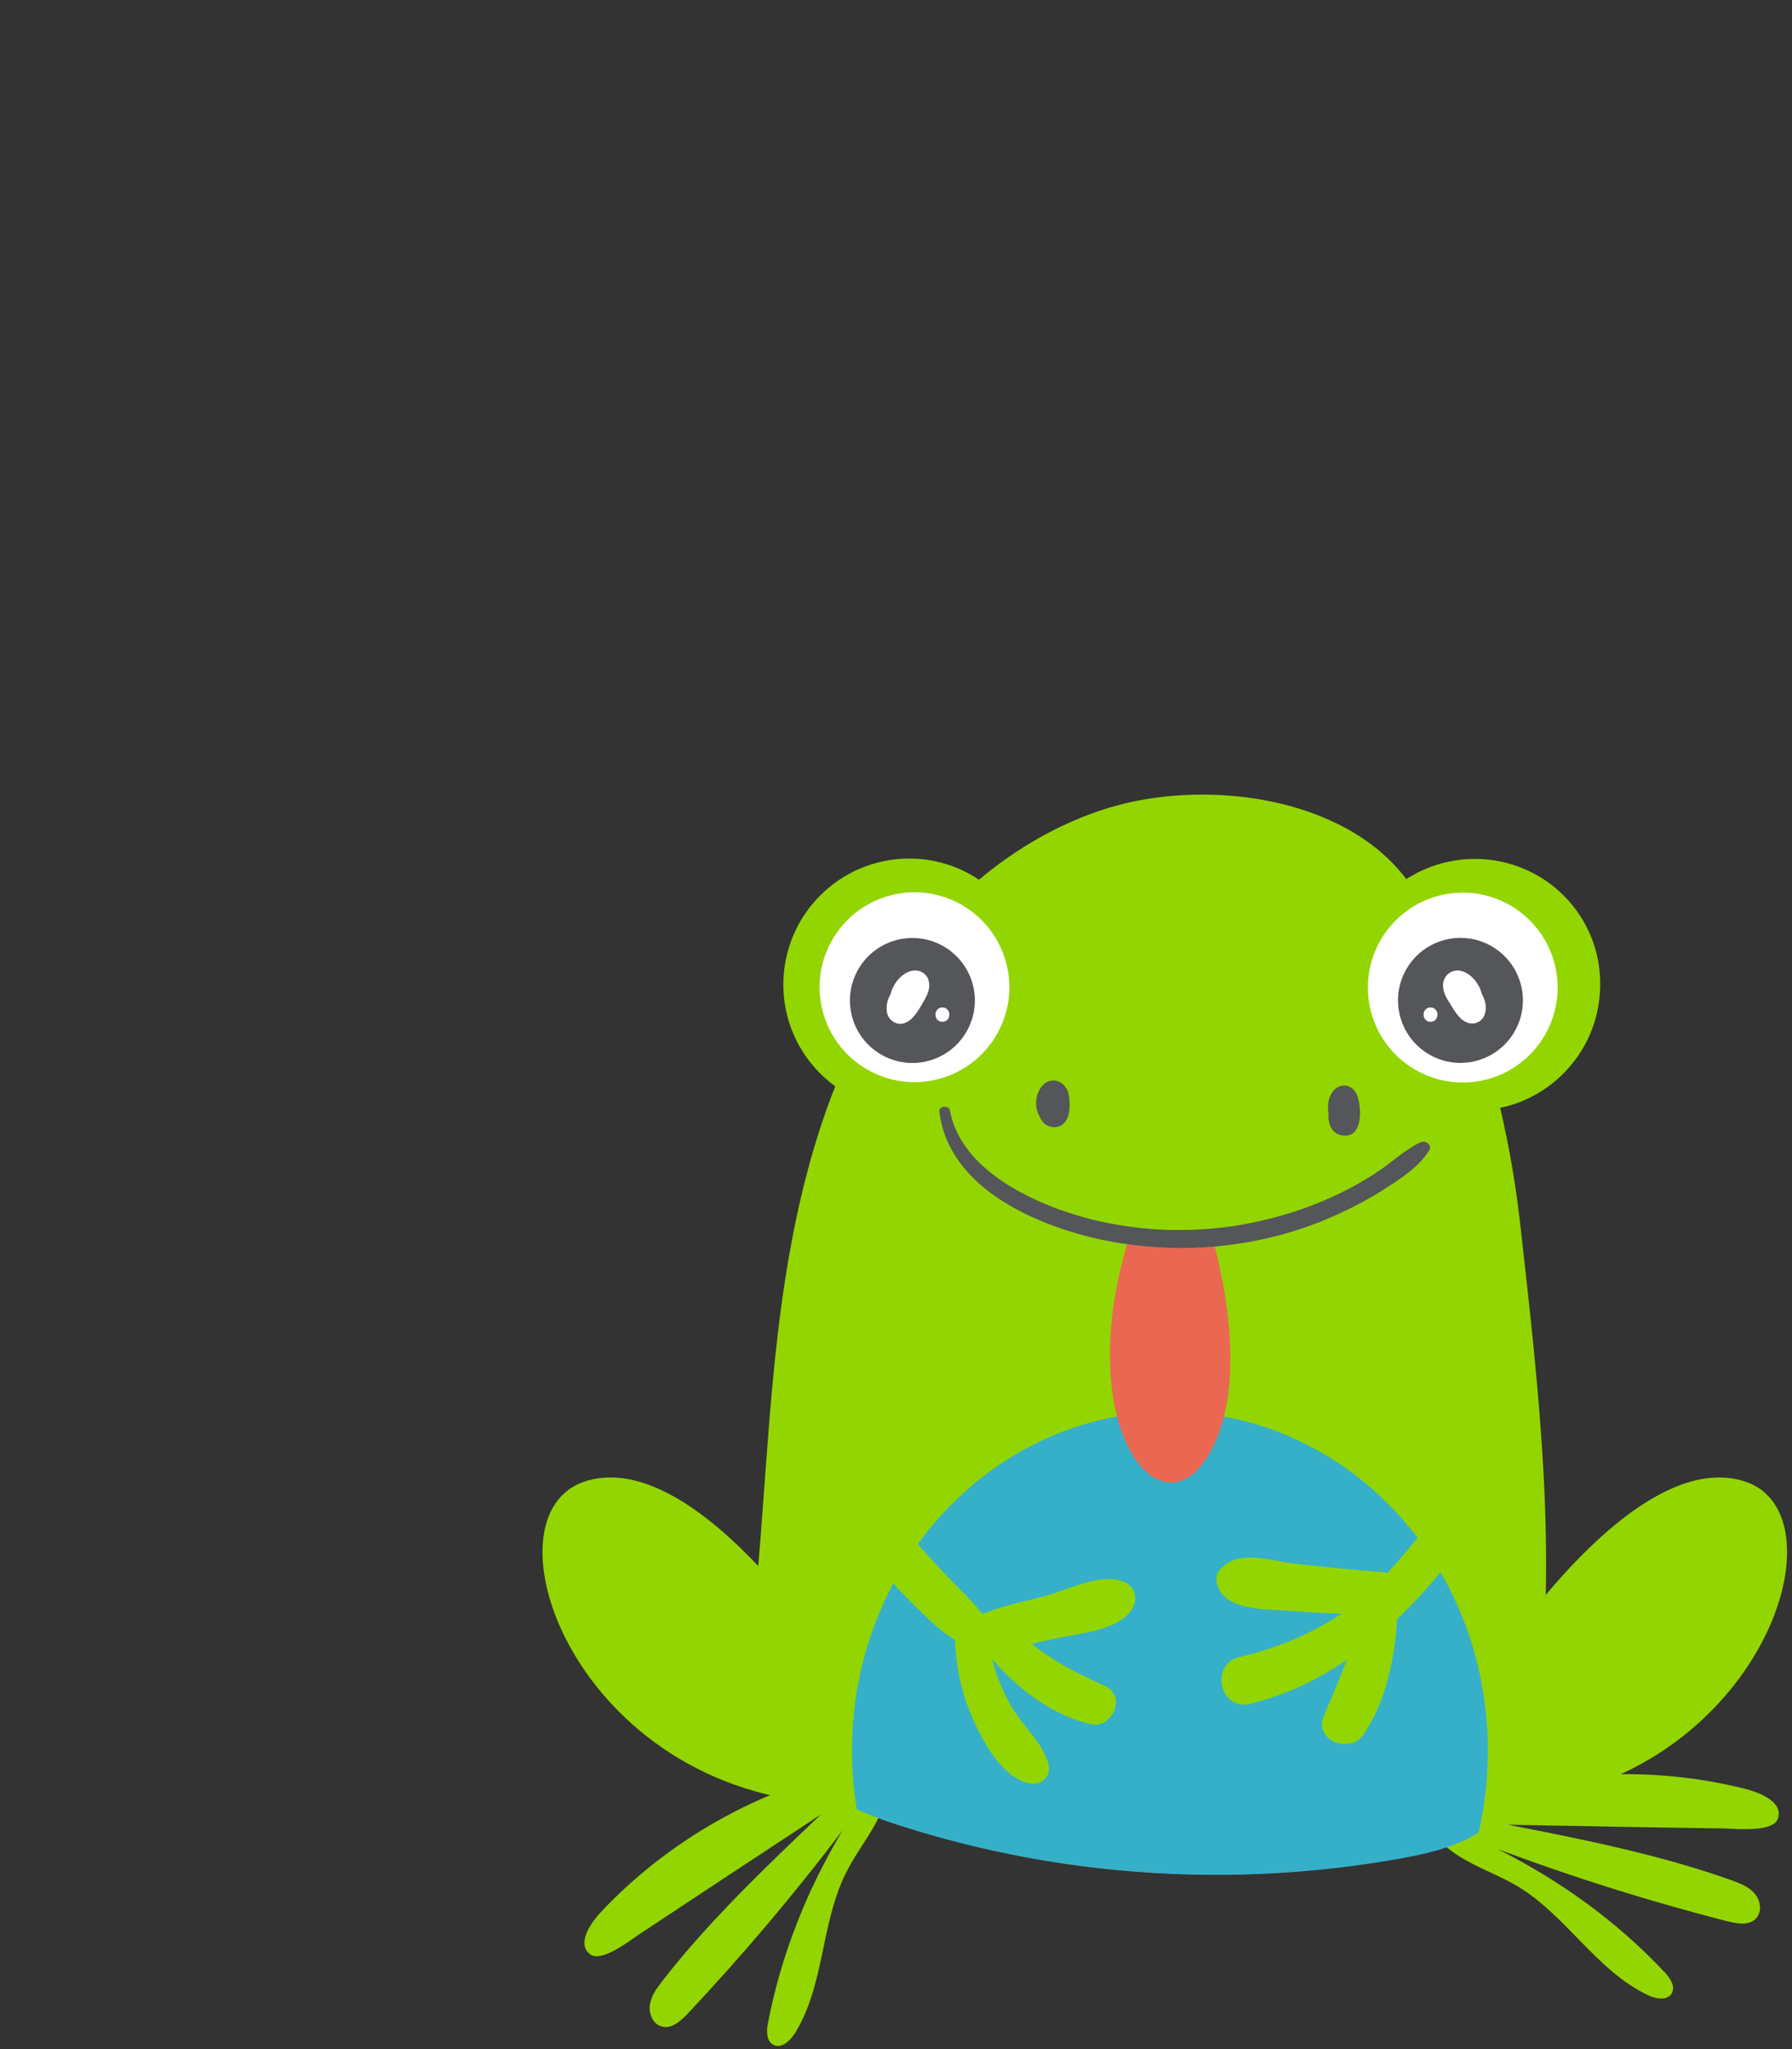
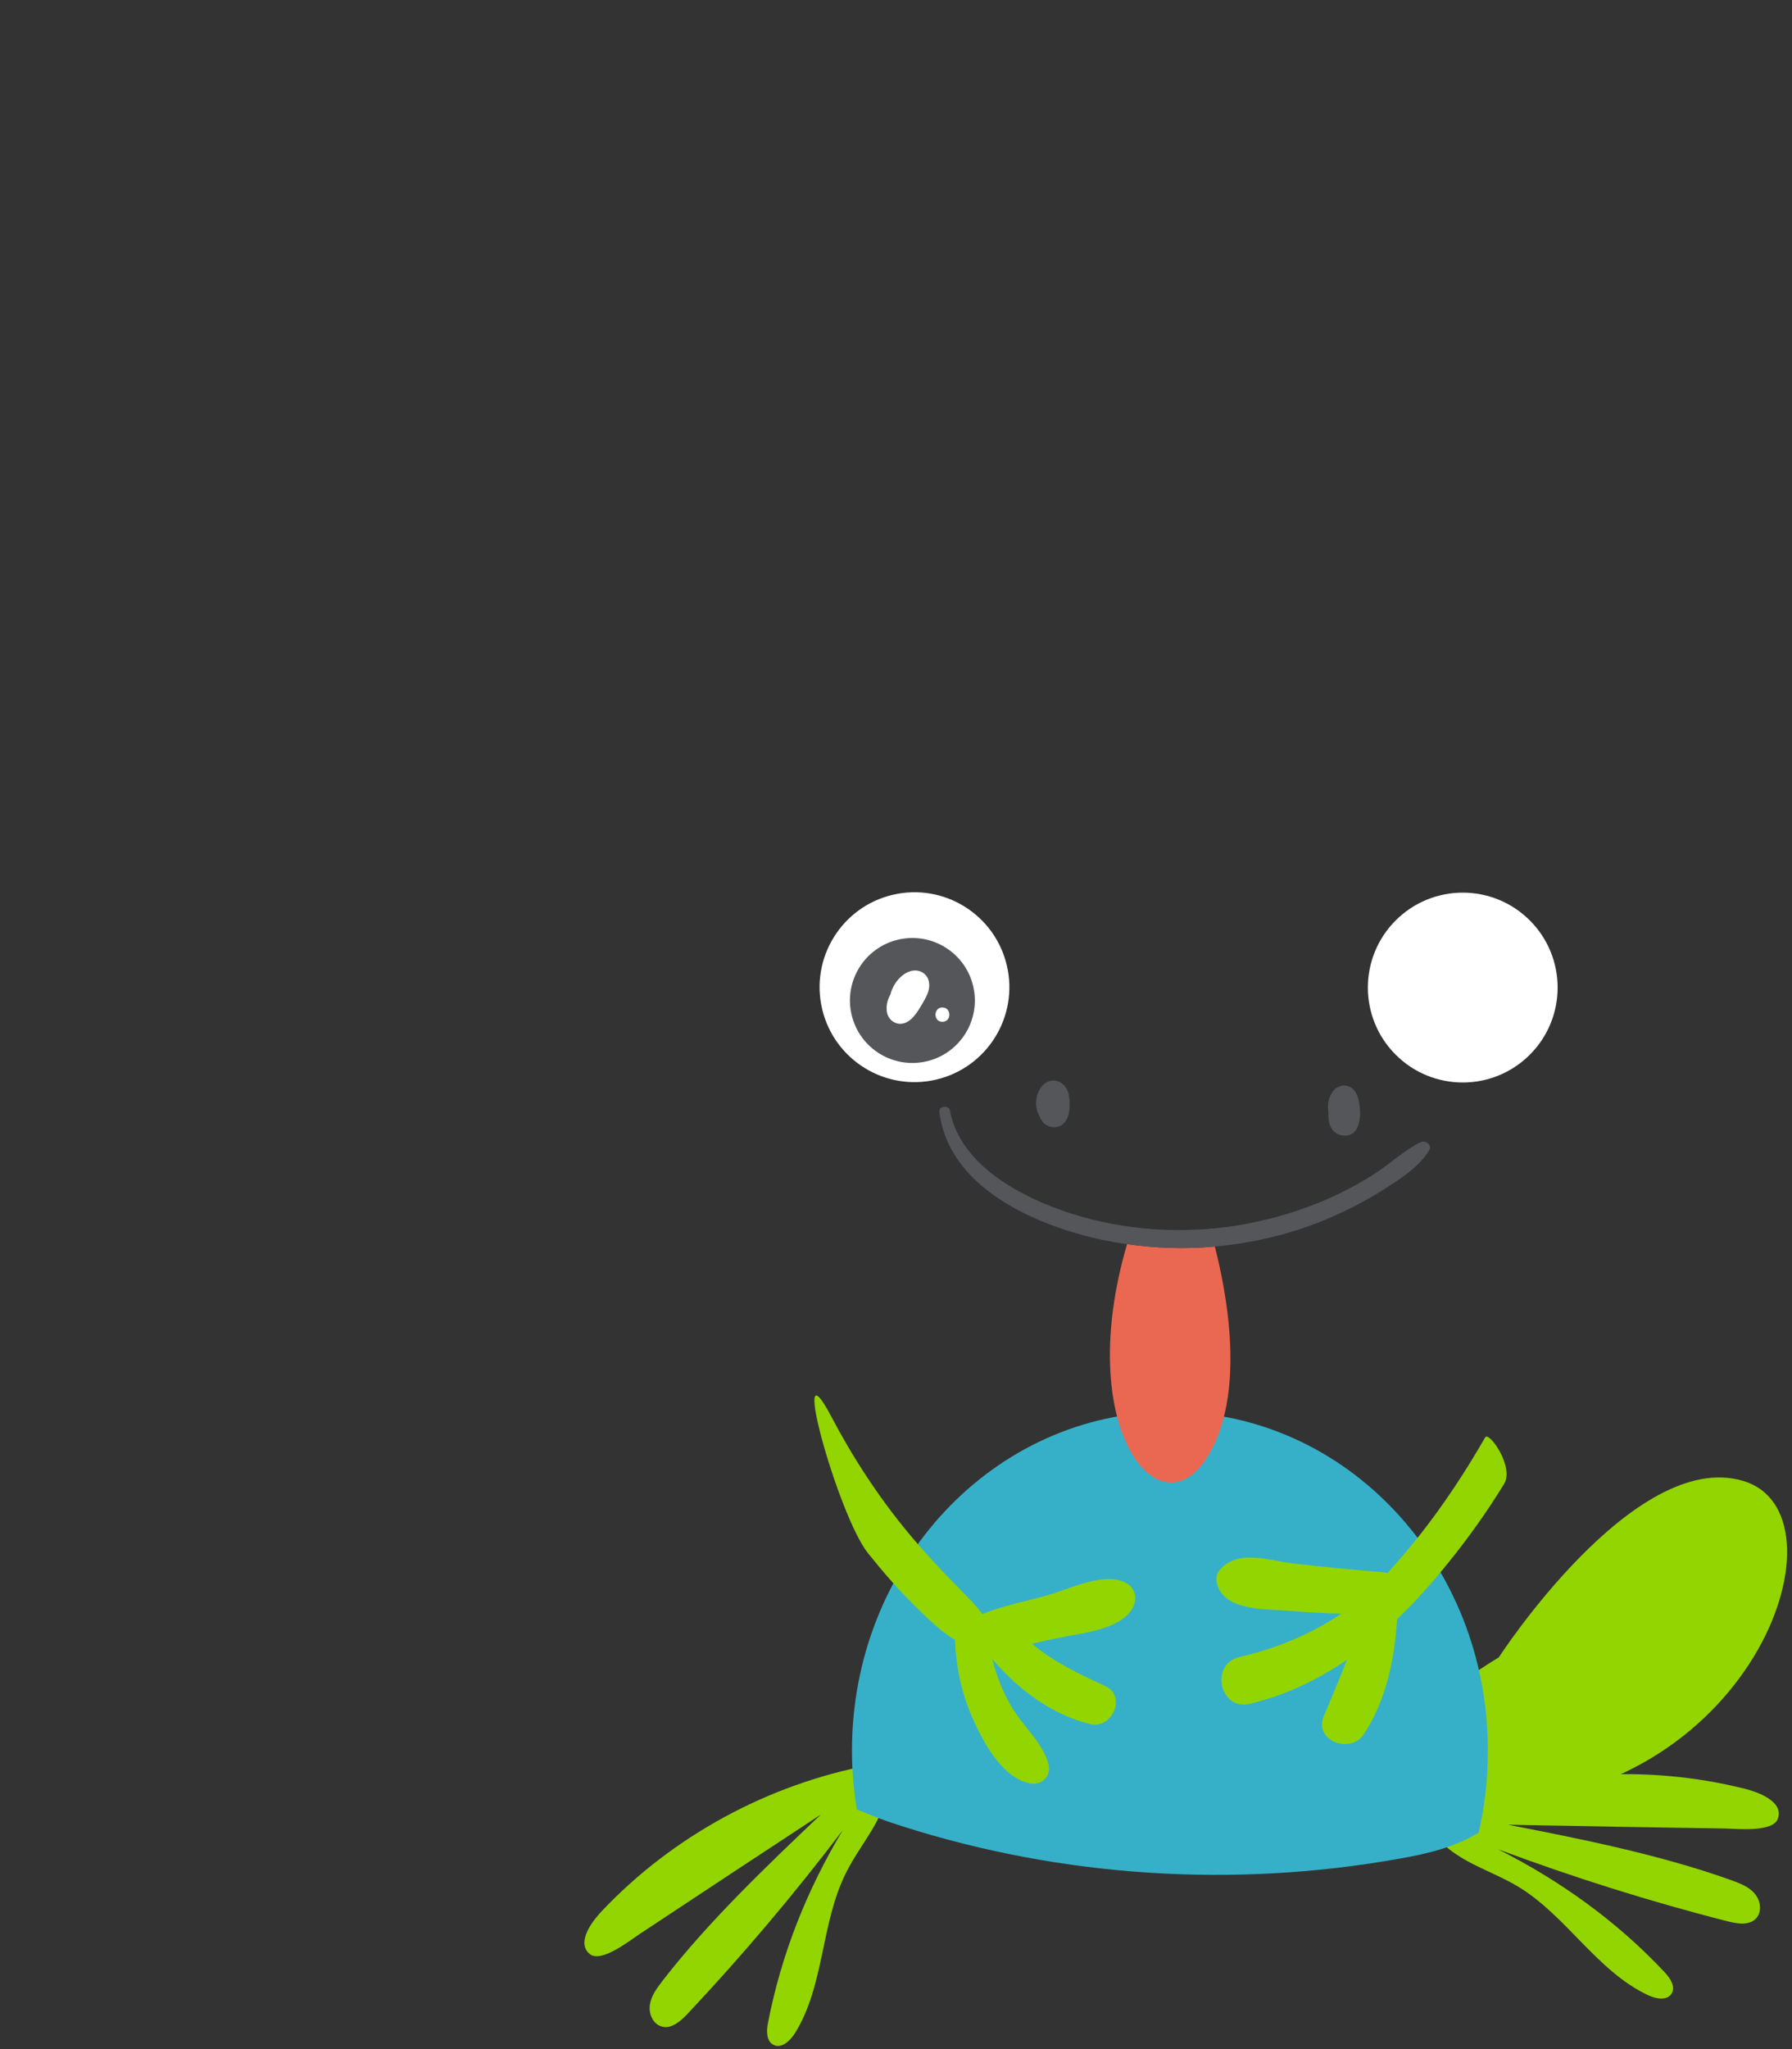
<svg xmlns="http://www.w3.org/2000/svg" version="1.1" id="Layer_1" x="0px" y="0px" viewBox="0 0 525 600" style="enable-background:new 0 0 525 600;" xml:space="preserve">
  <rect x="0" y="0" width="525" height="600" fill="#333333" stroke="none" />
  <style type="text/css">
	.st0{fill:#93D500;}
	.st1{fill:#FFFFFF;}
	.st2{fill:#36B0C9;}
	.st3{fill:#54565A;}
	.st4{fill:#EA6852;}
</style>
  <g>
-     <path class="st0" d="M243.4,485.3c0,0-39.6-61.1-71.5-51.7c-31.9,9.4-3.9,91.3,72.6,94.6S243.4,485.3,243.4,485.3z" />
    <path class="st0" d="M510.6,433.6c-31.9-9.4-71.5,51.7-71.5,51.7s-77.6,46.2-1.1,42.9S542.5,442.9,510.6,433.6z" />
    <path class="st0" d="M255,516.8c-29.8,5.6-57.8,20.7-78.7,42.8c-2.3,2.4-7.7,9-3.6,12.5c3.3,2.9,11.8-3.9,14.7-5.8   c17.7-11.7,35.4-23.4,53.1-35c-16,15.2-32.9,31.3-46.4,48.7c-1.6,2.1-3.3,4.3-3.7,7s0.9,5.7,3.5,6.4c2.8,0.8,5.5-1.6,7.5-3.7   c16.1-17.1,31.3-35.1,45.5-53.8c-10.5,17.5-18,36.3-21.9,56.4c-0.5,2.4-0.5,5.5,1.7,6.5c2.3,1.1,4.7-1.2,6.1-3.3   c8.8-14,7.6-32.2,15-47c2.5-5.1,6-9.6,8.7-14.5c2.7-5,4.7-10.6,3.8-16.2C259.1,517.2,256.3,516.6,255,516.8z" />
    <path class="st0" d="M511.3,523.8c-29.4-7.4-61.2-5.2-89.4,6c-1.2,0.5-3.2,2.5-4,3.5c2.3,5.2,7,8.9,11.9,11.6   c4.9,2.7,10.3,4.7,15.1,7.6c14.1,8.6,22.9,24.6,37.9,31.7c2.3,1.1,5.5,1.7,6.9-0.4c1.3-2.1-0.4-4.6-2.1-6.4   c-14-14.9-30.5-26.7-48.7-35.9c22,8.2,44.5,15.3,67.3,21.1c2.8,0.7,6.3,1.3,8.3-0.9c1.8-2,1.3-5.3-0.5-7.3c-1.7-2-4.4-3-6.9-3.9   c-20.7-7.4-43.7-12-65.3-16.2c21.2,0.4,42.4,0.8,63.6,1.1c3.5,0.1,14.3,1.2,15.5-3C522.6,527.3,514.5,524.6,511.3,523.8z" />
-     <path class="st0" d="M432.1,251.5c-7.4,0-14.3,2.2-20.1,5.9c-18.7-24.7-59.8-29.4-87.7-20.7c-13.8,4.3-26.4,11.6-37.5,20.9   c-5.8-3.9-12.8-6.2-20.4-6.2c-20.4,0-36.9,16.5-36.9,36.9c0,12.3,6,23.1,15.2,29.8c-7.2,18.1-11.7,37.4-14.7,56.7   c-4.5,29.1-5.6,58.5-8.2,87.8c-1.5,17-3.1,35.6,6.4,49.8c8.1,12,22.3,18,36.1,22.3c46.8,14.9,97.3,18.1,145.7,9.4   c10.9-2,22.3-4.9,29.8-13.1c6.7-7.4,8.9-17.8,10.3-27.7c6.4-47.1,0.8-95.6-4.5-142.9c-1.3-12.1-3.3-24.1-6.1-36   c16.7-3.5,29.3-18.3,29.3-36.1C469,268,452.5,251.5,432.1,251.5z" />
    <ellipse transform="matrix(0.973 -0.23 0.23 0.973 -59.268 69.288)" class="st1" cx="267.9" cy="289.2" rx="27.8" ry="27.8" />
    <ellipse transform="matrix(0.707 -0.707 0.707 0.707 -78.944 387.727)" class="st1" cx="428.6" cy="289.2" rx="27.8" ry="27.8" />
    <path class="st2" d="M342.8,413.4c-51.5,0-93.2,44.4-93.2,99.2c0,5.9,0.5,11.6,1.4,17.2c4.4,1.9,9,3.6,13.5,5   c46.8,14.9,97.3,18.1,145.7,9.4c8-1.4,16.3-3.4,23-7.6c1.8-7.7,2.7-15.7,2.7-23.9C436,457.8,394.3,413.4,342.8,413.4z" />
    <path class="st3" d="M305.3,318c-1.9,2.2-2.4,6.1-0.8,8.7c0.1,0.3,0.2,0.6,0.4,0.9c0.8,1.7,2.7,2.7,4.6,2.4   c4.2-0.7,4.2-6.3,3.6-9.6C312.3,316.7,308.1,314.8,305.3,318z" />
    <path class="st3" d="M396,318.6c-1.6-1.2-3.7-0.9-5.1,0.5c-1.7,1.8-2.1,4.3-1.7,6.7c-0.2,3,0.7,6.3,4.3,6.7   c4.8,0.5,5.3-5.3,4.8-8.7C398.1,321.9,397.6,319.7,396,318.6z" />
    <g>
      <ellipse transform="matrix(0.973 -0.23 0.23 0.973 -60.191 69.246)" class="st3" cx="267.3" cy="293.1" rx="18.3" ry="18.3" />
      <path class="st1" d="M267.5,284.2c-3,0.4-5.8,3.6-6.6,6.9c-1,1.8-1.4,3.7-1,5.6c0.6,2.2,2.8,3.6,5,2.9c2.4-0.7,4-3.5,5.2-5.5    c1.1-1.9,2.4-4,2.1-6.2C272,285.5,269.9,283.9,267.5,284.2z" />
      <path class="st1" d="M276.1,295c-2.7,0-2.7,4.2,0,4.2C278.8,299.2,278.8,295,276.1,295z" />
    </g>
    <g>
-       <ellipse transform="matrix(0.973 -0.23 0.23 0.973 -55.893 106.155)" class="st3" cx="427.9" cy="293.1" rx="18.3" ry="18.3" />
      <path class="st1" d="M427.6,284.2c-2.4-0.3-4.4,1.3-4.8,3.6c-0.3,2.3,0.9,4.4,2.1,6.2c1.2,2,2.8,4.8,5.2,5.5    c2.2,0.7,4.5-0.6,5-2.9c0.5-1.9,0-3.8-1-5.6C433.4,287.9,430.7,284.7,427.6,284.2z" />
      <path class="st1" d="M419.1,295c-2.7,0-2.7,4.2,0,4.2C421.8,299.2,421.8,295,419.1,295z" />
    </g>
    <path class="st0" d="M435.1,420.9c-5.8,10.1-12.2,19.8-19.4,28.9c-2.9,3.7-6.1,7.3-9.2,10.8c-0.3-0.1-0.7-0.1-1-0.2   c-8.9-0.7-17.8-1.6-26.7-2.6c-7.3-0.9-16.4-4.4-21.7,2.2c-1.1,1.4-0.8,3.4-0.2,4.8c2.9,7.1,14.8,6.3,21.2,6.9   c5,0.4,9.9,0.7,14.9,0.8c-9.1,6.1-19.1,10.2-29.9,12.7c-8.8,2.1-5.7,15.9,3.1,13.7c10.3-2.5,19.9-7,28.4-12.9   c-2.1,5.6-4.5,11-6.8,16.6c-2.9,7,7.6,11.1,11.6,5.4c6.6-9.7,9.2-22.3,9.9-33.8c0,0,0-0.1,0-0.1c5.4-5.1,10.3-10.7,15-16.5   c5.9-7.3,11.4-15,16.3-23C443.8,429.7,436.2,418.9,435.1,420.9z" />
    <path class="st0" d="M323.8,493.7c-7.9-3.6-15.1-7.1-21.5-12.4c2.7-0.6,5.3-1.2,7.8-1.7c6.5-1.4,16.9-2.2,21.1-7.8   c2.5-3.2,1.6-7.4-2.4-8.8c-6.6-2.3-15.7,2.4-22.2,4.2c-6.2,1.7-12.8,3-18.8,5.4c-2.4-3.2-5.4-6-8.3-9c-4.7-4.8-9.3-9.8-13.6-15   c-8.6-10.4-16.1-21.9-22.4-33.9c-12.6-23.8,2,29.1,10.8,40.1c4.4,5.5,9,10.8,14.1,15.8c3.4,3.3,7.2,7.1,11.4,9.6c0,0,0,0.1,0,0.1   c0.3,8.5,2.2,16.6,5.8,24.3c3.1,6.6,8.4,16.1,16.2,17.6c3.3,0.7,6.2-2.1,5.4-5.5c-1.6-6.4-7.8-11.5-11-17.2   c-2.5-4.3-4.3-8.9-5.5-13.7c7.5,8.8,17.4,16.3,28.6,19C325.6,506.6,330.3,496.7,323.8,493.7z" />
    <g>
      <path class="st4" d="M330.2,364.3c-15.7,53.4,9.1,84.6,23.2,62.8c12.1-18.6,5.7-49.7,2.5-62.1    C347.4,365.8,338.7,365.5,330.2,364.3z" />
      <path class="st3" d="M416.1,334.5c-4.6,2.2-8.5,6-12.8,8.8c-4.2,2.8-8.7,5.2-13.3,7.3c-9.3,4.2-19.2,7-29.2,8.5    c-2.1,0.3-4.2,0.5-6.4,0.7c-7.5,0.6-15.1,0.5-22.6-0.5c-10.8-1.4-21.4-4.4-31.1-9.3c-10.1-5.1-20.2-13.1-22.4-24.8    c-0.3-1.7-3.4-1.4-3.1,0.4c2.8,22.3,28.2,33.2,47.5,37.4c2.5,0.5,5,1,7.5,1.3c8.5,1.2,17.1,1.5,25.7,0.7c11-1,21.8-3.5,32-7.7    c5.8-2.4,11.4-5.2,16.7-8.5c4.9-3.1,10.9-6.8,14-11.8C419.8,335.4,417.7,333.7,416.1,334.5z" />
    </g>
  </g>
</svg>